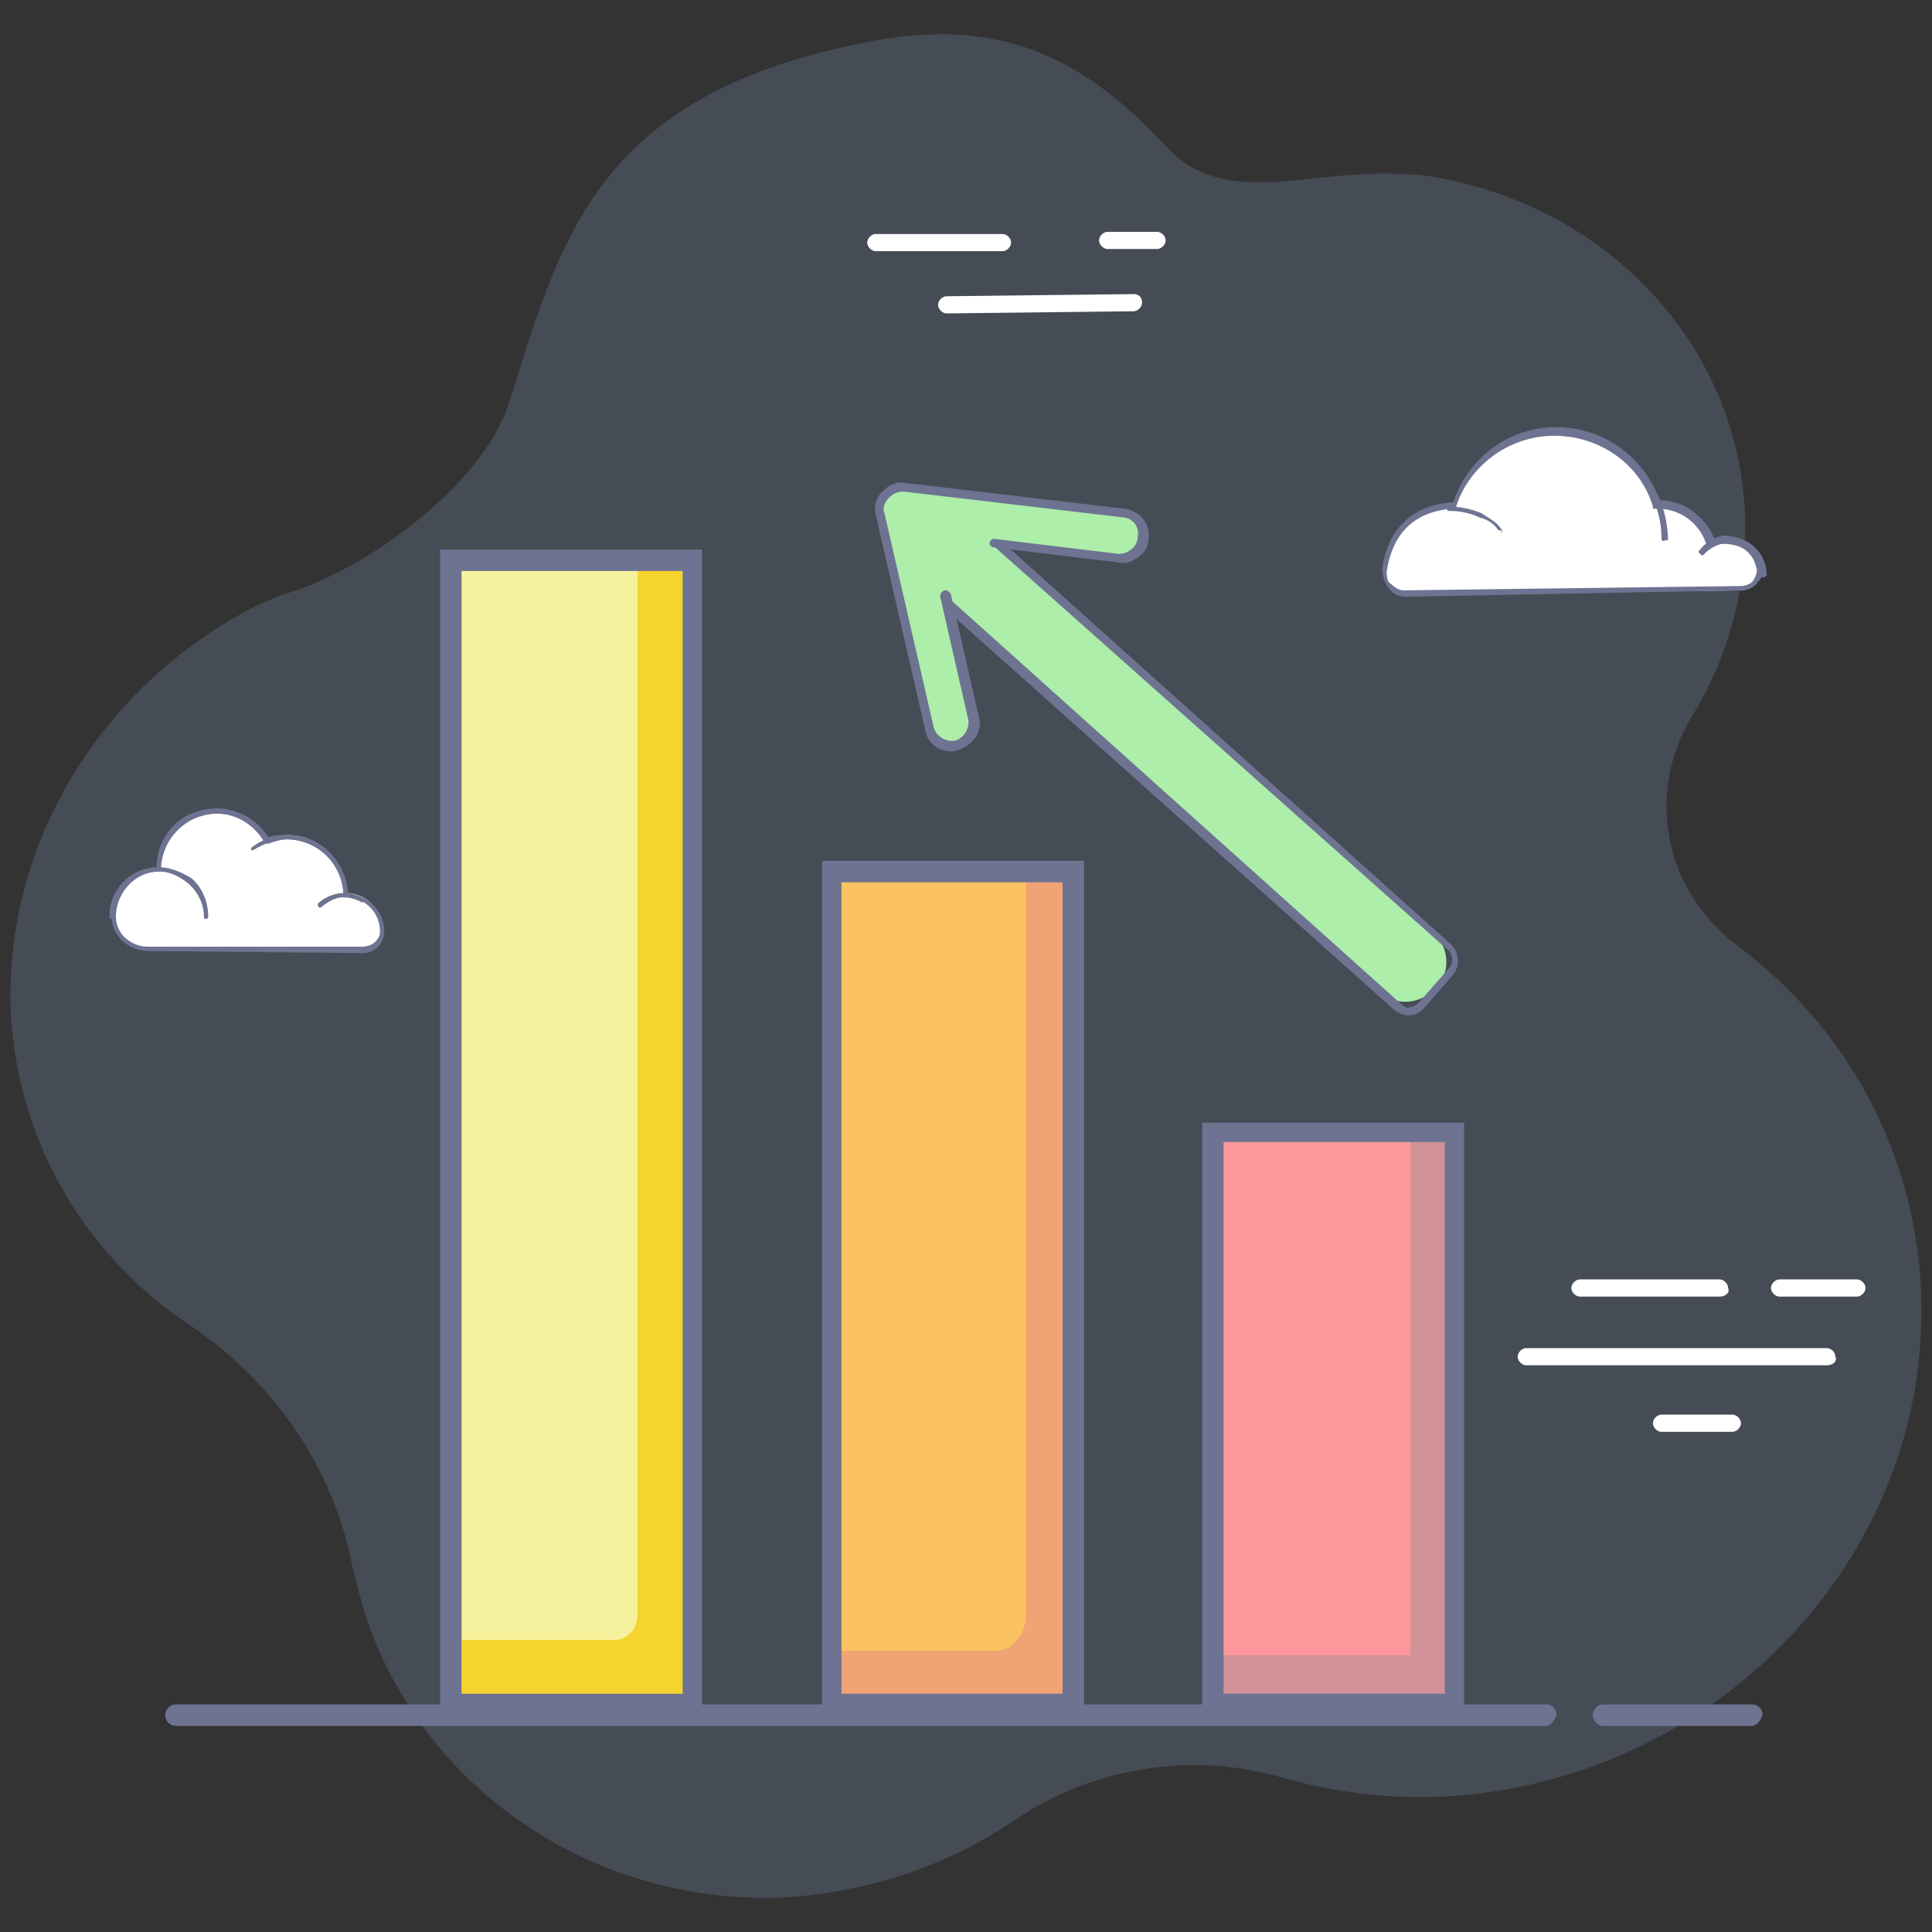
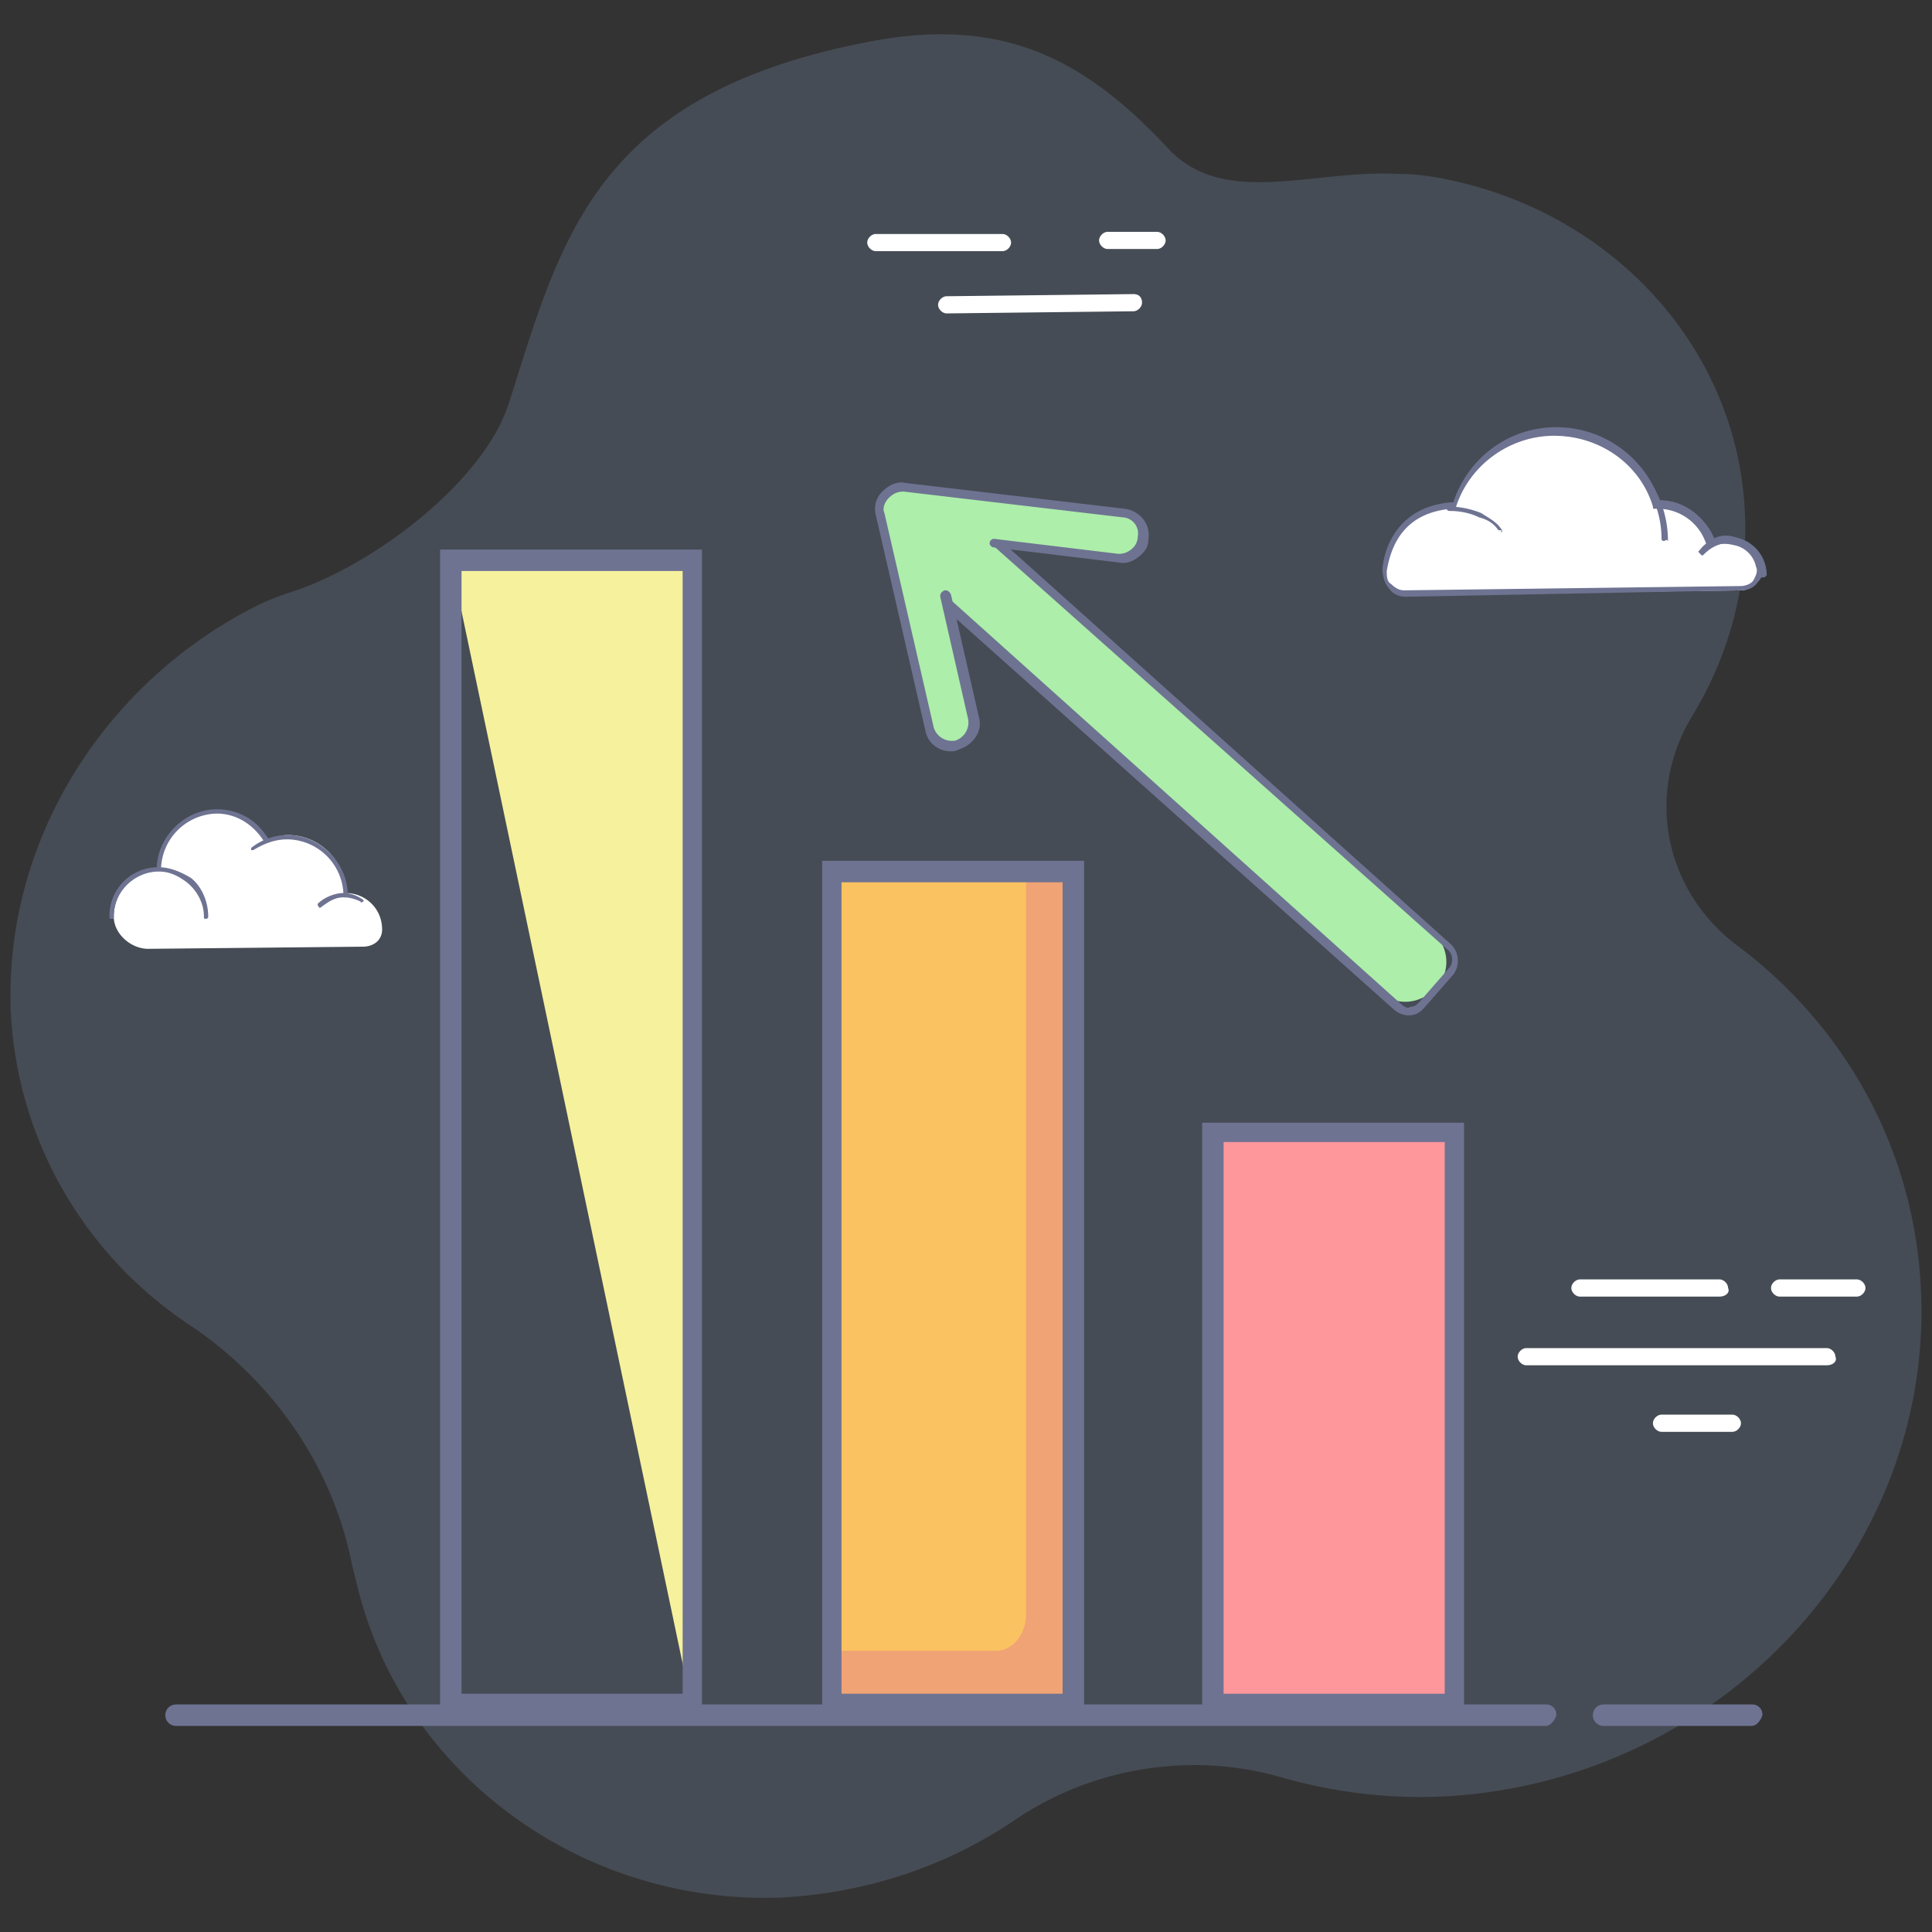
<svg xmlns="http://www.w3.org/2000/svg" viewBox="0 0 90 90">
  <rect x="0" y="0" width="90" height="90" fill="#333333" stroke="none" />
  <path d="M47.4 84.7c3.6-2.4 8.2-3.1 12.3-1.9 3.2.9 6.6 1.2 10.2.6 11-1.8 19.3-11 19.6-21.7.2-7.3-3.2-13.6-8.5-17.6-3.4-2.5-4.4-7-2.2-10.7 1.6-2.6 2.5-5.6 2.5-8.8 0-7.9-5.8-14.5-13.7-16.2-.9-.2-1.7-.3-2.5-.3-4-.2-8.1 1.6-10.7-1.2-4-4.3-7.9-6.2-14.2-4.9-12.6 2.5-14.1 9.3-16.5 16.8-1.2 3.7-6.4 7.6-10.2 8.8a11.64 11.64 0 0 0-1.5.6C5 31.7.2 39 .5 47.1.8 53.2 4 58.5 8.8 61.7c3.9 2.6 6.7 6.6 7.6 11.2l.3 1.2c2.2 8.6 10.4 14.6 19.6 14.3 4.1-.2 7.9-1.5 11.1-3.7z" opacity=".2" fill="#94b3de" />
  <path d="M82 26.4c-.1-.5-.6-1-1.1-1.1-.5-.2-.9-.1-1.2.1-.3-1.1-1.3-1.9-2.4-1.9h-.1c-.6-2-2.5-3.4-4.7-3.4s-4.1 1.5-4.7 3.5h-.2c-2.3.2-2.9 1.9-3.1 3-.1.6.4 1.1 1 1.1l15.7-.2c.5-.1 1-.6.8-1.1z" fill="#fff" />
  <g fill="#6e7392">
    <path d="M65.5 27.8c-.3 0-.6-.1-.8-.4-.2-.2-.3-.6-.3-.9.1-1.1.8-2.9 3.2-3.1h.1c.7-2.1 2.6-3.5 4.8-3.5s4.1 1.4 4.8 3.4c1.1 0 2.1.7 2.5 1.8.4-.2.8-.2 1.2 0 .6.2 1 .7 1.1 1.2.1.3 0 .6-.2.8-.2.3-.5.4-.8.4l-15.6.3zm2.1-4.1c-2.2.2-2.8 1.7-3 2.9 0 .2 0 .5.2.6.2.2.4.3.6.3l15.7-.2c.2 0 .5-.1.6-.3s.2-.4.1-.6h0 .1-.1c-.1-.5-.5-.9-1-1-.4-.1-.8-.1-1.1.1h-.1l-.1-.1a2.37 2.37 0 0 0-2.3-1.7h-.1c-.1 0-.1 0-.1-.1-.6-2-2.5-3.3-4.6-3.3s-4 1.4-4.6 3.4c0 .1-.1.1-.2.1.2-.1.1-.1 0-.1h0z" />
    <path d="M69.9 24.7h-.1c-.2-.3-.5-.5-.9-.6-.4-.2-.9-.3-1.4-.3-.1 0-.1-.1-.1-.1 0-.1.1-.1.1-.1.5 0 1 .1 1.5.3.3.2.7.4.9.7.1.1.1.2 0 .2.1-.1 0-.1 0-.1zm9.8.6c-.1 0-.1 0-.1-.1a2.38 2.38 0 0 0-2.2-1.6c-.1 0-.1-.1-.1-.1 0-.1.1-.1.1-.1 1.1 0 2.1.7 2.5 1.8-.1 0-.1.1-.2.1z" />
    <path d="M82.1 26.9c-.1 0-.1-.1-.1-.1a1.54 1.54 0 0 0-1.5-1.5c-.4 0-.8.2-1.1.5-.1.1-.1.1-.2 0s-.1-.1 0-.2c.3-.4.8-.6 1.3-.6a1.79 1.79 0 0 1 1.8 1.8c-.1.1-.1.1-.2.1zm-4.6-1.7c-.1 0-.1-.1-.1-.1 0-2.6-2.2-4.8-4.8-4.8-.1 0-.1-.1-.1-.1 0-.1.1-.1.1-.1 2.8 0 5.1 2.3 5.1 5.1-.1-.1-.1 0-.2 0z" />
  </g>
  <path d="M80.1 60.4h-6.5c-.2 0-.4-.2-.4-.4s.2-.4.4-.4h6.5c.2 0 .4.2.4.4.1.2-.1.4-.4.4zm.6 6.3h-3.3c-.2 0-.4-.2-.4-.4s.2-.4.4-.4h3.3c.2 0 .4.2.4.4s-.2.4-.4.4zm4.4-3.1h-14c-.2 0-.4-.2-.4-.4s.2-.4.4-.4h14c.2 0 .4.2.4.4.1.2-.1.4-.4.4zm1.4-3.2h-3.6c-.2 0-.4-.2-.4-.4s.2-.4.4-.4h3.6c.2 0 .4.2.4.4s-.2.4-.4.4zM40.8 11.7c-.2 0-.4-.2-.4-.4s.2-.4.4-.4h5.9c.2 0 .4.2.4.4s-.2.4-.4.4h-5.9zm3.3 2.9c-.2 0-.4-.2-.4-.4s.2-.4.4-.4l8.7-.1c.3 0 .4.2.4.4s-.2.4-.4.4l-8.7.1zm7.5-3c-.2 0-.4-.2-.4-.4s.2-.4.4-.4h2.3c.2 0 .4.2.4.4s-.2.4-.4.4h-2.3zM6.9 44.2c-.8 0-1.6-.7-1.6-1.5 0-1.2.9-2.1 2.1-2.2h0c-.1-1 .5-1.9 1.4-2.4 1.5-.7 3-.1 3.7 1 .3-.1.6-.2.9-.2a2.69 2.69 0 0 1 2.7 2.7c.9 0 1.7.7 1.7 1.7 0 .5-.4.8-.9.8l-10 .1z" fill="#fff" />
  <g fill="#6e7392">
    <path d="M14.9 42.3s-.1 0 0 0c-.1-.1-.1-.1-.1-.2.3-.3.8-.5 1.2-.5.3 0 .6.1.9.3 0 0 .1.1 0 .1 0 0-.1.1-.1 0-.2-.1-.5-.2-.8-.2-.4 0-.7.2-1.1.5z" />
-     <path d="M6.9 44.3h0c-.9 0-1.7-.7-1.7-1.6 0-1.2.9-2.2 2.1-2.3 0-1 .5-1.9 1.4-2.4 1.6-.8 3.1-.1 3.8 1 .3-.1.6-.1.9-.1 1.5 0 2.7 1.2 2.8 2.7.9.1 1.7.8 1.7 1.8 0 .5-.4 1-1 1l-10-.1zm3.2-6.4c-.4 0-.8.1-1.3.3-.9.4-1.4 1.3-1.3 2.3v.1h-.1c-1.1 0-2 1-2 2.1 0 .8.7 1.4 1.5 1.4h10c.4 0 .8-.3.8-.7a1.58 1.58 0 0 0-1.6-1.6H16v-.1a2.65 2.65 0 0 0-2.6-2.6c-.3 0-.6.1-.9.2h-.1v-.1c-.5-.7-1.3-1.3-2.3-1.3z" />
    <path d="M9.6 42.8c-.1 0-.1 0-.1-.1 0-.6-.3-1.2-.8-1.6-.4-.3-.8-.5-1.3-.5-1.1 0-2.1.9-2.1 2.1 0 .1 0 .1-.1.1s-.1 0-.1-.1a2.26 2.26 0 0 1 2.3-2.3c.5 0 1 .2 1.5.5.5.4.8 1.1.8 1.8 0 0 0 .1-.1.1zm6.5-1c-.1 0-.1 0-.1-.1a2.65 2.65 0 0 0-2.6-2.6c-.6 0-1.1.2-1.6.5h-.1v-.1c.5-.4 1.1-.6 1.7-.6 1.5 0 2.8 1.3 2.8 2.8 0 .1-.1.1-.1.1z" />
    <path d="M7.5 40.5h-.2c0-1.5 1.3-2.8 2.8-2.8 1 0 1.9.5 2.4 1.4l-.2.1c-.5-.8-1.3-1.3-2.2-1.3a2.65 2.65 0 0 0-2.6 2.6zm74.1 39.9h-6.9a.5.5 0 1 1 0-1h6.9a.47.47 0 0 1 .5.5c-.1.3-.3.5-.5.5zm-9.6 0H8.2a.5.5 0 1 1 0-1H72a.47.47 0 0 1 .5.5c-.1.3-.3.5-.5.5z" />
  </g>
-   <path d="M21 26.1h11.2v53.3H21z" fill="#f6f19d" />
-   <path d="M29.7 26.1v49.1c0 .7-.5 1.2-1.1 1.2H21v3h11.2V26.1h-2.5z" fill="#f6d42e" />
+   <path d="M21 26.1h11.2v53.3z" fill="#f6f19d" />
  <path d="M38.8 40.6H50v38.8H38.8z" fill="#fac261" />
  <path d="M47.8 40.6v34.6c0 .9-.6 1.7-1.4 1.7h-7.7v2.5H50V40.6h-2.2z" fill="#f0a374" />
  <path d="M56.5 52.8h11.2v26.7H56.5z" fill="#fe979b" />
-   <path d="M65.7 52.8v24.3h-9.2v2.3h11.2V52.8z" fill="#d19297" />
  <path d="M32.7 79.9H20.5V25.6h12.2v54.3zm-11.2-1h10.3V26.6H21.5v52.3zm28.9 1H38.3V40.1h12.2v39.8zm-11.2-1h10.3V41.1H39.2v37.8zm29 1H56V52.3h12.2v27.6zm-11.2-1h10.3V53.2H57v25.7z" fill="#6e7392" />
  <path d="M66.9 46h0c-.7.8-1.9.9-2.6.2L43.4 27.5c-.7-.7-.8-1.8-.1-2.5l.1-.1c.7-.7 1.8-.8 2.5-.1l20.9 18.7c.7.6.8 1.8.1 2.5z" fill="#adeeaa" />
  <path d="M65.6 47.3a1.08 1.08 0 0 1-.7-.3L42.5 27c-.2-.2-.3-.4-.3-.7s.1-.5.3-.7l1.4-1.6c.2-.2.4-.3.7-.3s.5.1.7.3l22.3 20a1.07 1.07 0 0 1 .1 1.4L66.3 47c-.2.2-.4.3-.7.3zm-21-23.2c-.2 0-.3.1-.4.2l-1.4 1.6c-.1.1-.2.3-.1.4 0 .2.1.3.2.4l22.4 20.1c.1.1.3.2.4.1.2 0 .3-.1.4-.2l1.4-1.6a.61.61 0 0 0 0-.8L44.9 24.2c-.1-.1-.2-.1-.3-.1z" fill="#6e7392" />
  <path d="M53 25.7c-.2.2-.5.4-.9.3l-6.9-.8-1.4 1.5 1.6 6.8a1.11 1.11 0 0 1-.8 1.3 1.11 1.11 0 0 1-1.3-.8L41 24a.96.96 0 0 1 .2-.9c.2-.3.6-.4.9-.3L52.3 24c.6.1 1 .6.9 1.2 0 .1-.1.3-.2.5z" fill="#adeeaa" />
  <path d="M44.3 35c-.6 0-1.1-.4-1.2-1l-2.3-10c-.1-.4 0-.8.3-1.1s.7-.5 1.1-.4l10.2 1.2c.7.1 1.2.7 1.1 1.4 0 .3-.1.5-.3.7-.3.3-.7.5-1.1.4l-5.8-.7c-.1 0-.2-.1-.2-.2s.1-.2.2-.2l5.8.7c.3 0 .5-.1.7-.3.1-.1.2-.3.2-.5a.75.75 0 0 0-.7-.9l-10.2-1.2c-.3 0-.5.1-.7.3s-.3.5-.2.7l2.3 10a.89.89 0 0 0 1 .6.89.89 0 0 0 .6-1l-1.3-5.7c0-.1 0-.2.2-.3.1 0 .2 0 .3.2l1.3 5.7c.2.7-.3 1.3-.9 1.5-.2.1-.3.1-.4.1z" fill="#6e7392" />
</svg>